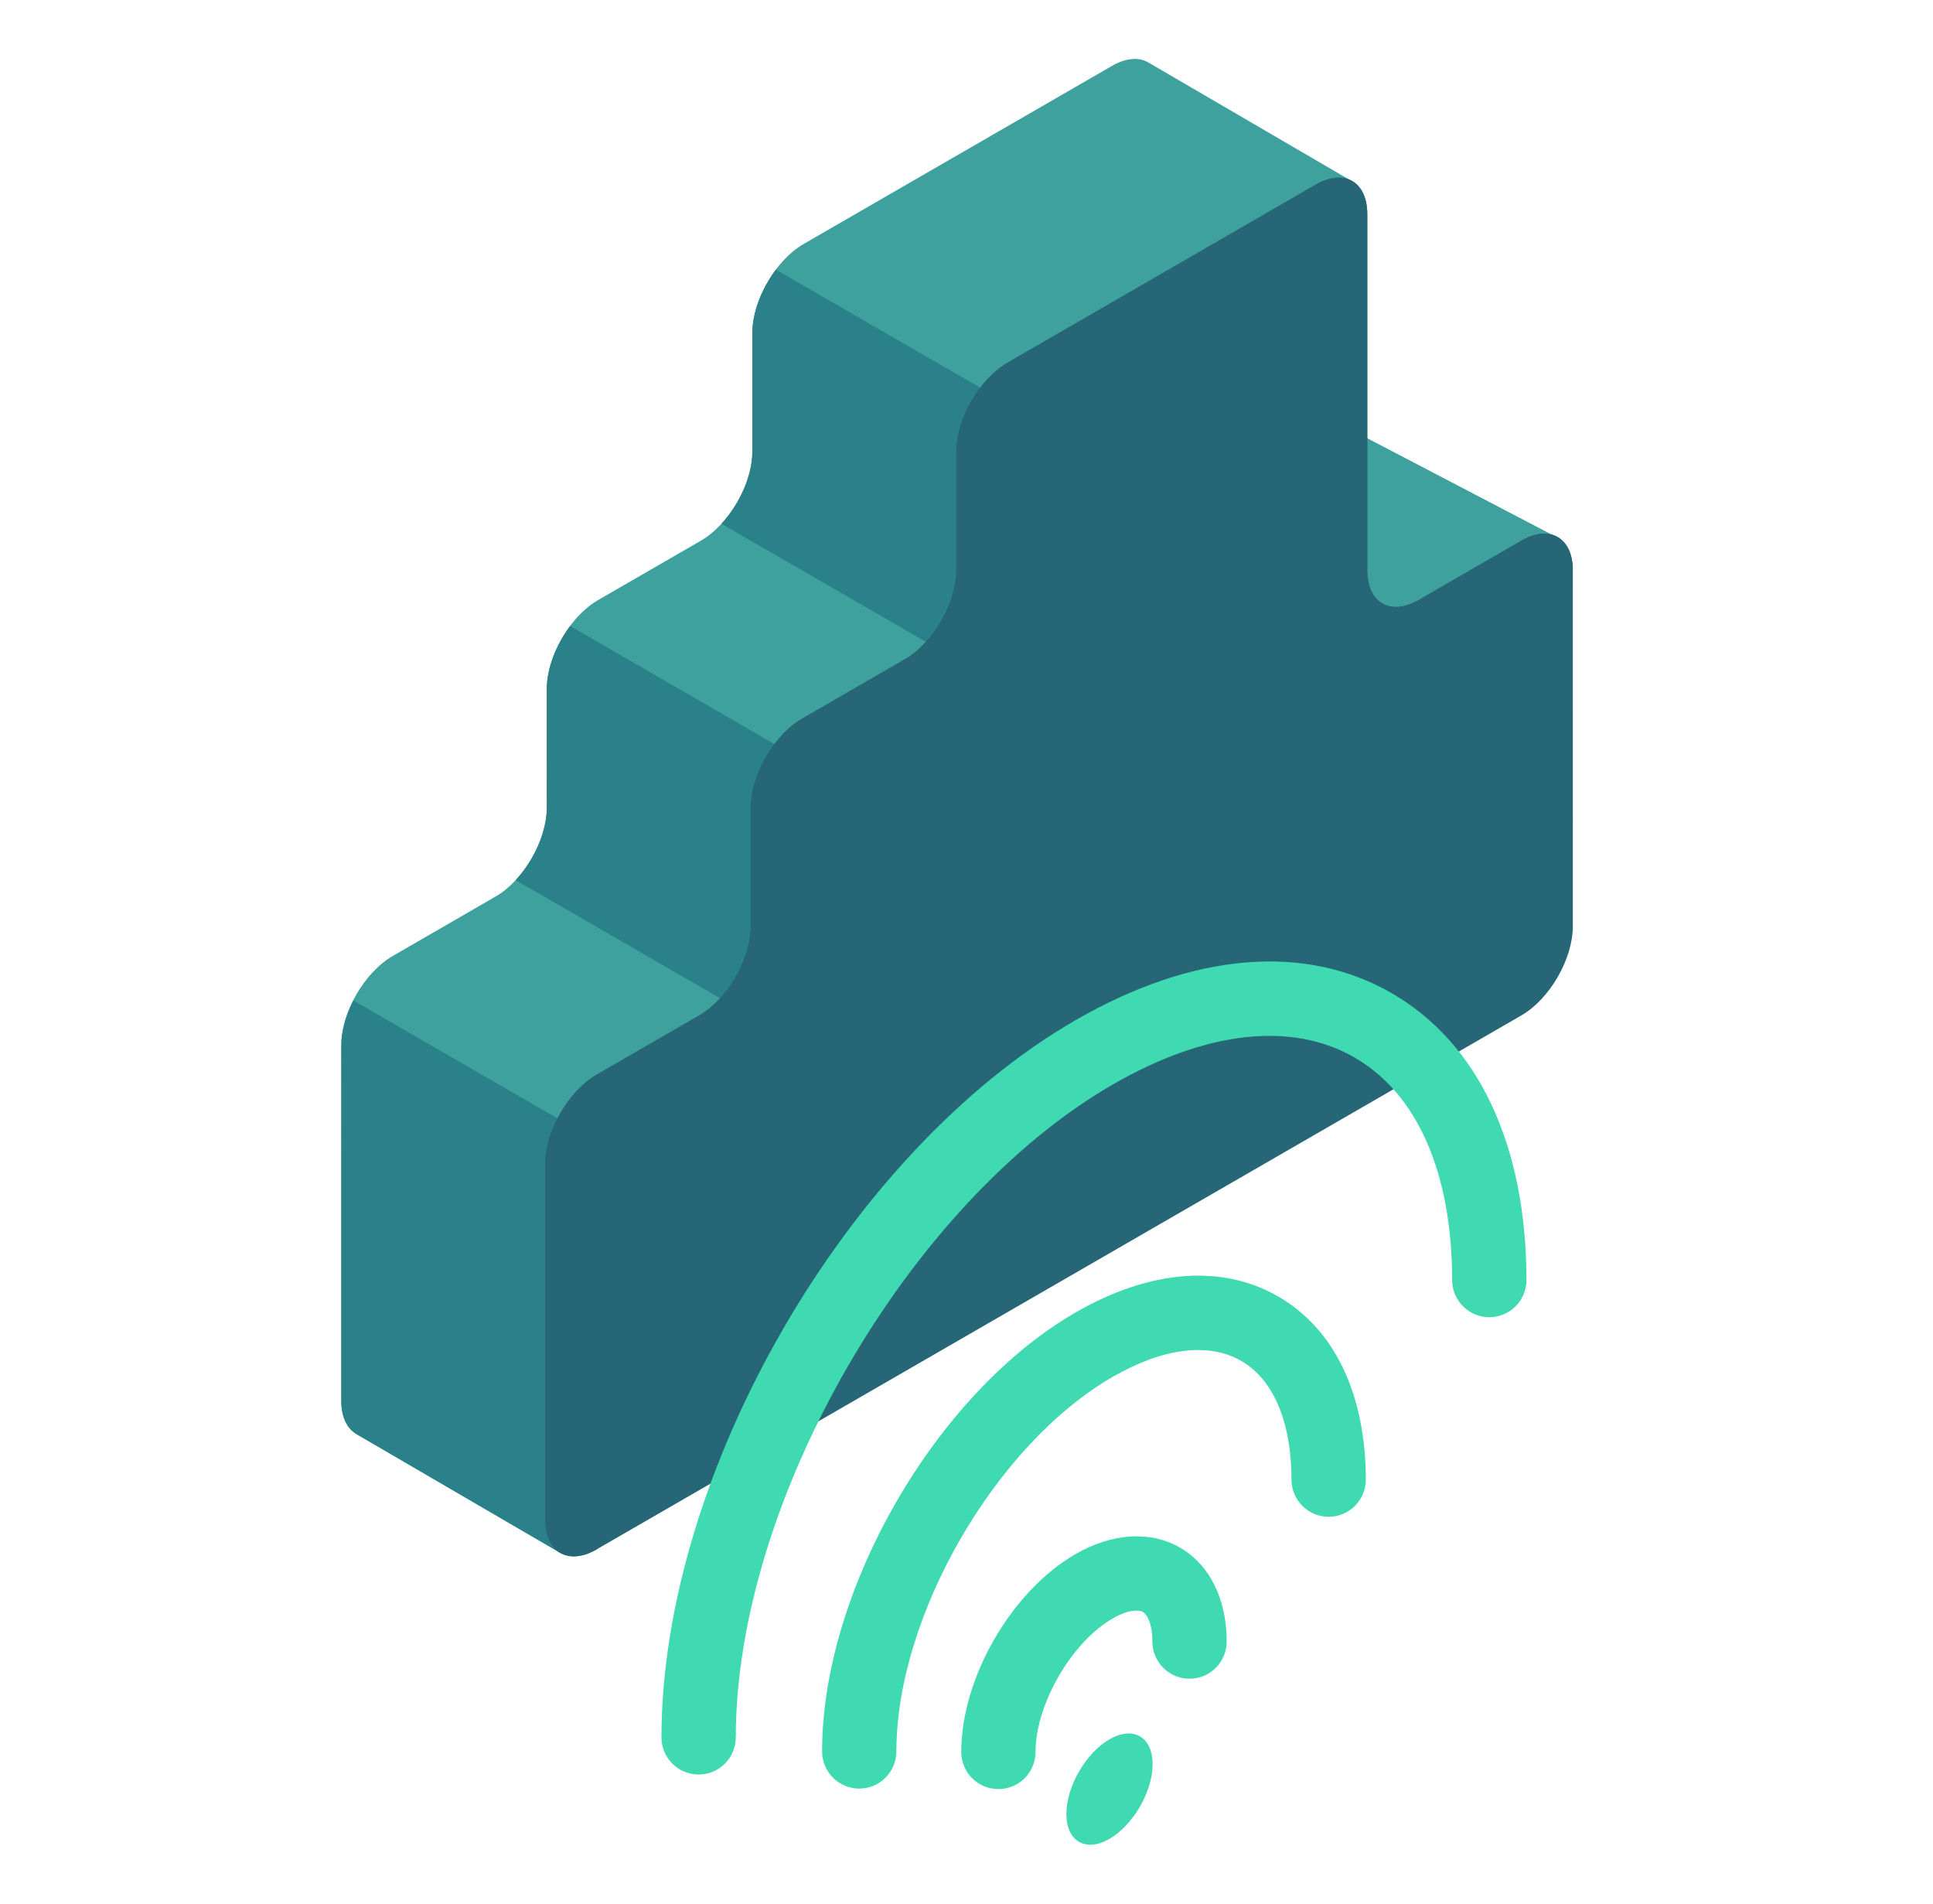
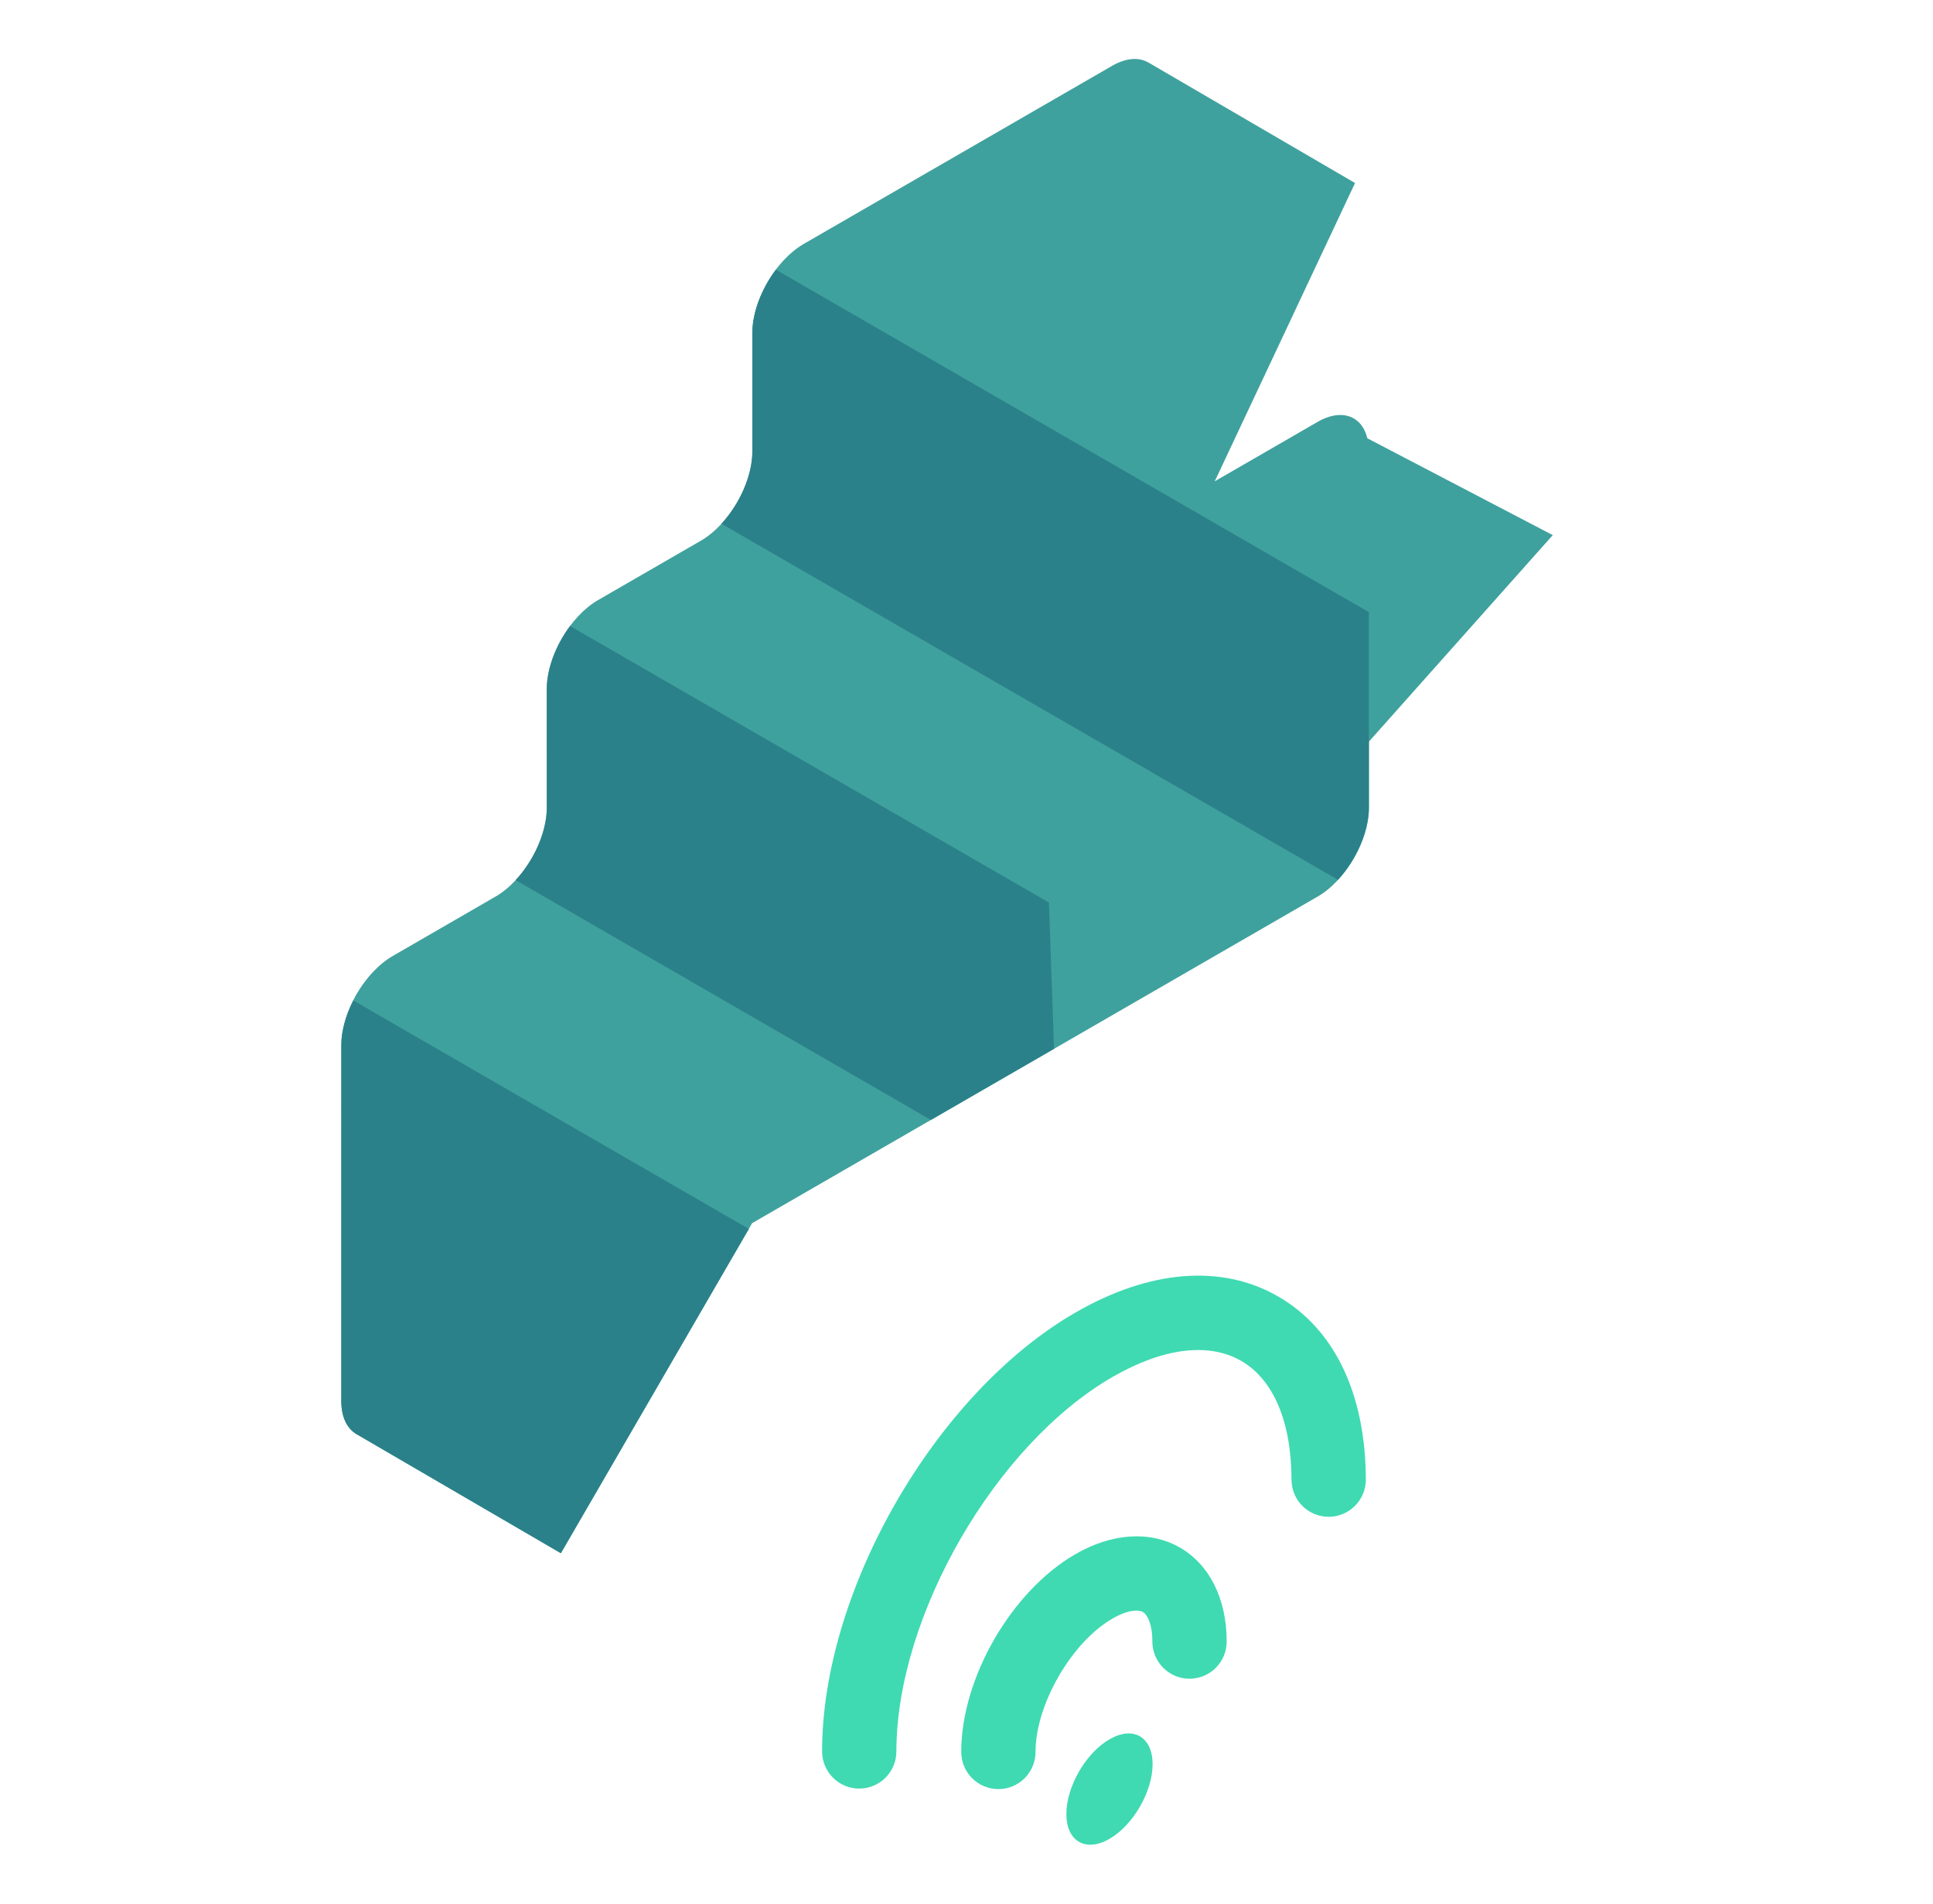
<svg xmlns="http://www.w3.org/2000/svg" width="65" height="64" viewBox="0 0 65 64" fill="none">
  <path d="M45.978 14.734L52.214 17.991L45.573 25.448L41.376 20.336L45.978 14.734Z" fill="#3FA19D" />
-   <path d="M46.03 15.184C46.03 14.087 45.252 13.637 44.302 14.186L40.848 16.181C40.393 16.444 39.982 16.473 39.672 16.317L45.565 6.153L38.62 2.103L38.619 2.104C38.305 1.917 37.871 1.939 37.391 2.216L27.026 8.201C26.075 8.751 25.298 10.098 25.298 11.194V15.183C25.298 16.28 24.52 17.626 23.57 18.177L20.115 20.172C19.164 20.72 18.387 22.067 18.387 23.163L18.387 27.153C18.387 28.251 17.61 29.597 16.659 30.145L13.205 32.141C12.254 32.691 11.477 34.036 11.477 35.134L11.477 39.124V47.103C11.477 47.627 11.657 47.998 11.946 48.189L11.945 48.191L11.958 48.198C11.977 48.209 11.995 48.221 12.015 48.231L18.859 52.219L25.291 41.123L44.303 30.146C45.254 29.598 46.031 28.251 46.031 27.154L46.03 15.184Z" fill="#3FA19D" />
+   <path d="M46.03 15.184C46.03 14.087 45.252 13.637 44.302 14.186L40.848 16.181L45.565 6.153L38.62 2.103L38.619 2.104C38.305 1.917 37.871 1.939 37.391 2.216L27.026 8.201C26.075 8.751 25.298 10.098 25.298 11.194V15.183C25.298 16.28 24.52 17.626 23.57 18.177L20.115 20.172C19.164 20.72 18.387 22.067 18.387 23.163L18.387 27.153C18.387 28.251 17.61 29.597 16.659 30.145L13.205 32.141C12.254 32.691 11.477 34.036 11.477 35.134L11.477 39.124V47.103C11.477 47.627 11.657 47.998 11.946 48.189L11.945 48.191L11.958 48.198C11.977 48.209 11.995 48.221 12.015 48.231L18.859 52.219L25.291 41.123L44.303 30.146C45.254 29.598 46.031 28.251 46.031 27.154L46.03 15.184Z" fill="#3FA19D" />
  <path d="M31.302 37.652L35.443 35.261L35.273 30.344L19.17 21.046C18.7 21.674 18.387 22.469 18.387 23.163L18.388 27.153C18.388 27.971 17.954 28.929 17.339 29.59L31.302 37.652ZM11.882 33.636C11.634 34.125 11.478 34.652 11.478 35.134L11.477 39.123V47.103C11.477 47.626 11.658 47.997 11.947 48.189L11.946 48.191L11.959 48.197C11.978 48.209 11.996 48.221 12.016 48.231L18.86 52.218L25.181 41.315L11.882 33.636ZM46.031 27.153L46.031 20.58L26.09 9.066C25.616 9.697 25.299 10.495 25.299 11.193V15.182C25.299 15.997 24.869 16.948 24.259 17.609L44.992 29.579C45.601 28.919 46.031 27.969 46.031 27.153Z" fill="#2B818A" />
-   <path d="M52.888 19.173C52.888 18.076 52.11 17.625 51.16 18.176L47.705 20.172C46.754 20.719 45.977 20.27 45.977 19.174V7.203C45.977 6.105 45.2 5.656 44.249 6.205L33.884 12.191C32.933 12.739 32.157 14.086 32.157 15.182V19.173C32.157 20.27 31.379 21.616 30.428 22.164L26.973 24.16C26.022 24.71 25.245 26.055 25.245 27.152L25.245 31.142C25.245 32.239 24.469 33.585 23.518 34.136L20.064 36.129C19.113 36.679 18.336 38.026 18.336 39.123L18.335 43.112V51.091C18.335 52.19 19.112 52.64 20.064 52.089L51.162 34.136C52.113 33.585 52.889 32.238 52.889 31.142L52.888 19.173Z" fill="#266677" />
-   <path d="M52.888 19.173C52.888 18.076 52.11 17.625 51.16 18.176L47.705 20.172C46.754 20.719 45.977 20.27 45.977 19.174V7.203C45.977 6.105 45.2 5.656 44.249 6.205L33.884 12.191C32.933 12.739 32.157 14.086 32.157 15.182V19.173C32.157 20.27 31.379 21.616 30.428 22.164L26.973 24.16C26.022 24.71 25.245 26.055 25.245 27.152L25.245 31.142C25.245 32.239 24.469 33.585 23.518 34.136L20.064 36.129C19.113 36.679 18.336 38.026 18.336 39.123L18.335 43.112V51.091C18.335 52.19 19.112 52.64 20.064 52.089" fill="#266677" />
-   <path d="M23.493 59.659C23.329 59.659 23.166 59.627 23.015 59.564C22.863 59.501 22.725 59.41 22.609 59.294C22.493 59.178 22.401 59.04 22.338 58.888C22.276 58.737 22.243 58.574 22.243 58.41C22.243 49.547 28.488 38.732 36.163 34.3C40.1 32.027 43.877 31.703 46.798 33.39C49.72 35.076 51.33 38.511 51.33 43.06C51.323 43.387 51.189 43.698 50.955 43.927C50.722 44.156 50.407 44.285 50.081 44.285C49.753 44.285 49.439 44.156 49.206 43.927C48.972 43.698 48.838 43.387 48.831 43.06C48.831 39.441 47.665 36.775 45.549 35.554C43.434 34.332 40.544 34.656 37.412 36.465C30.544 40.43 24.742 50.479 24.742 58.41C24.742 58.741 24.61 59.059 24.376 59.293C24.142 59.528 23.824 59.659 23.493 59.659Z" fill="#3FDAB1" />
  <path d="M28.893 60.132C28.562 60.132 28.244 60 28.01 59.766C27.776 59.532 27.644 59.215 27.644 58.883C27.644 53.459 31.465 46.84 36.162 44.128C38.663 42.685 41.086 42.493 42.984 43.589C44.882 44.685 45.928 46.879 45.928 49.77C45.921 50.097 45.787 50.408 45.553 50.637C45.319 50.866 45.005 50.994 44.678 50.994C44.351 50.994 44.037 50.866 43.804 50.637C43.57 50.408 43.436 50.097 43.429 49.77C43.429 47.81 42.828 46.383 41.735 45.752C40.643 45.122 39.107 45.314 37.411 46.293C33.471 48.567 30.142 54.333 30.142 58.883C30.142 59.047 30.11 59.21 30.047 59.361C29.984 59.513 29.892 59.65 29.776 59.766C29.66 59.882 29.523 59.974 29.371 60.037C29.22 60.1 29.057 60.132 28.893 60.132Z" fill="#3FDAB1" />
  <path d="M33.572 60.149C33.241 60.149 32.923 60.017 32.689 59.783C32.455 59.549 32.323 59.231 32.323 58.9C32.323 56.413 34.009 53.494 36.162 52.251C37.401 51.536 38.682 51.456 39.68 52.031C40.677 52.607 41.249 53.758 41.249 55.189C41.249 55.52 41.117 55.838 40.883 56.072C40.649 56.307 40.331 56.438 39.999 56.438C39.668 56.438 39.35 56.307 39.116 56.072C38.882 55.838 38.75 55.52 38.75 55.189C38.75 54.592 38.578 54.28 38.43 54.195C38.283 54.111 37.928 54.116 37.411 54.415C36.031 55.21 34.821 57.306 34.821 58.9C34.821 59.064 34.789 59.226 34.726 59.378C34.663 59.529 34.572 59.667 34.456 59.783C34.34 59.899 34.202 59.991 34.05 60.054C33.899 60.117 33.736 60.149 33.572 60.149ZM37.308 58.475C36.51 58.935 35.858 60.065 35.858 60.986C35.858 61.906 36.51 62.283 37.308 61.822C38.105 61.362 38.758 60.232 38.758 59.311C38.757 58.391 38.105 58.014 37.308 58.475Z" fill="#3FDAB1" />
</svg>